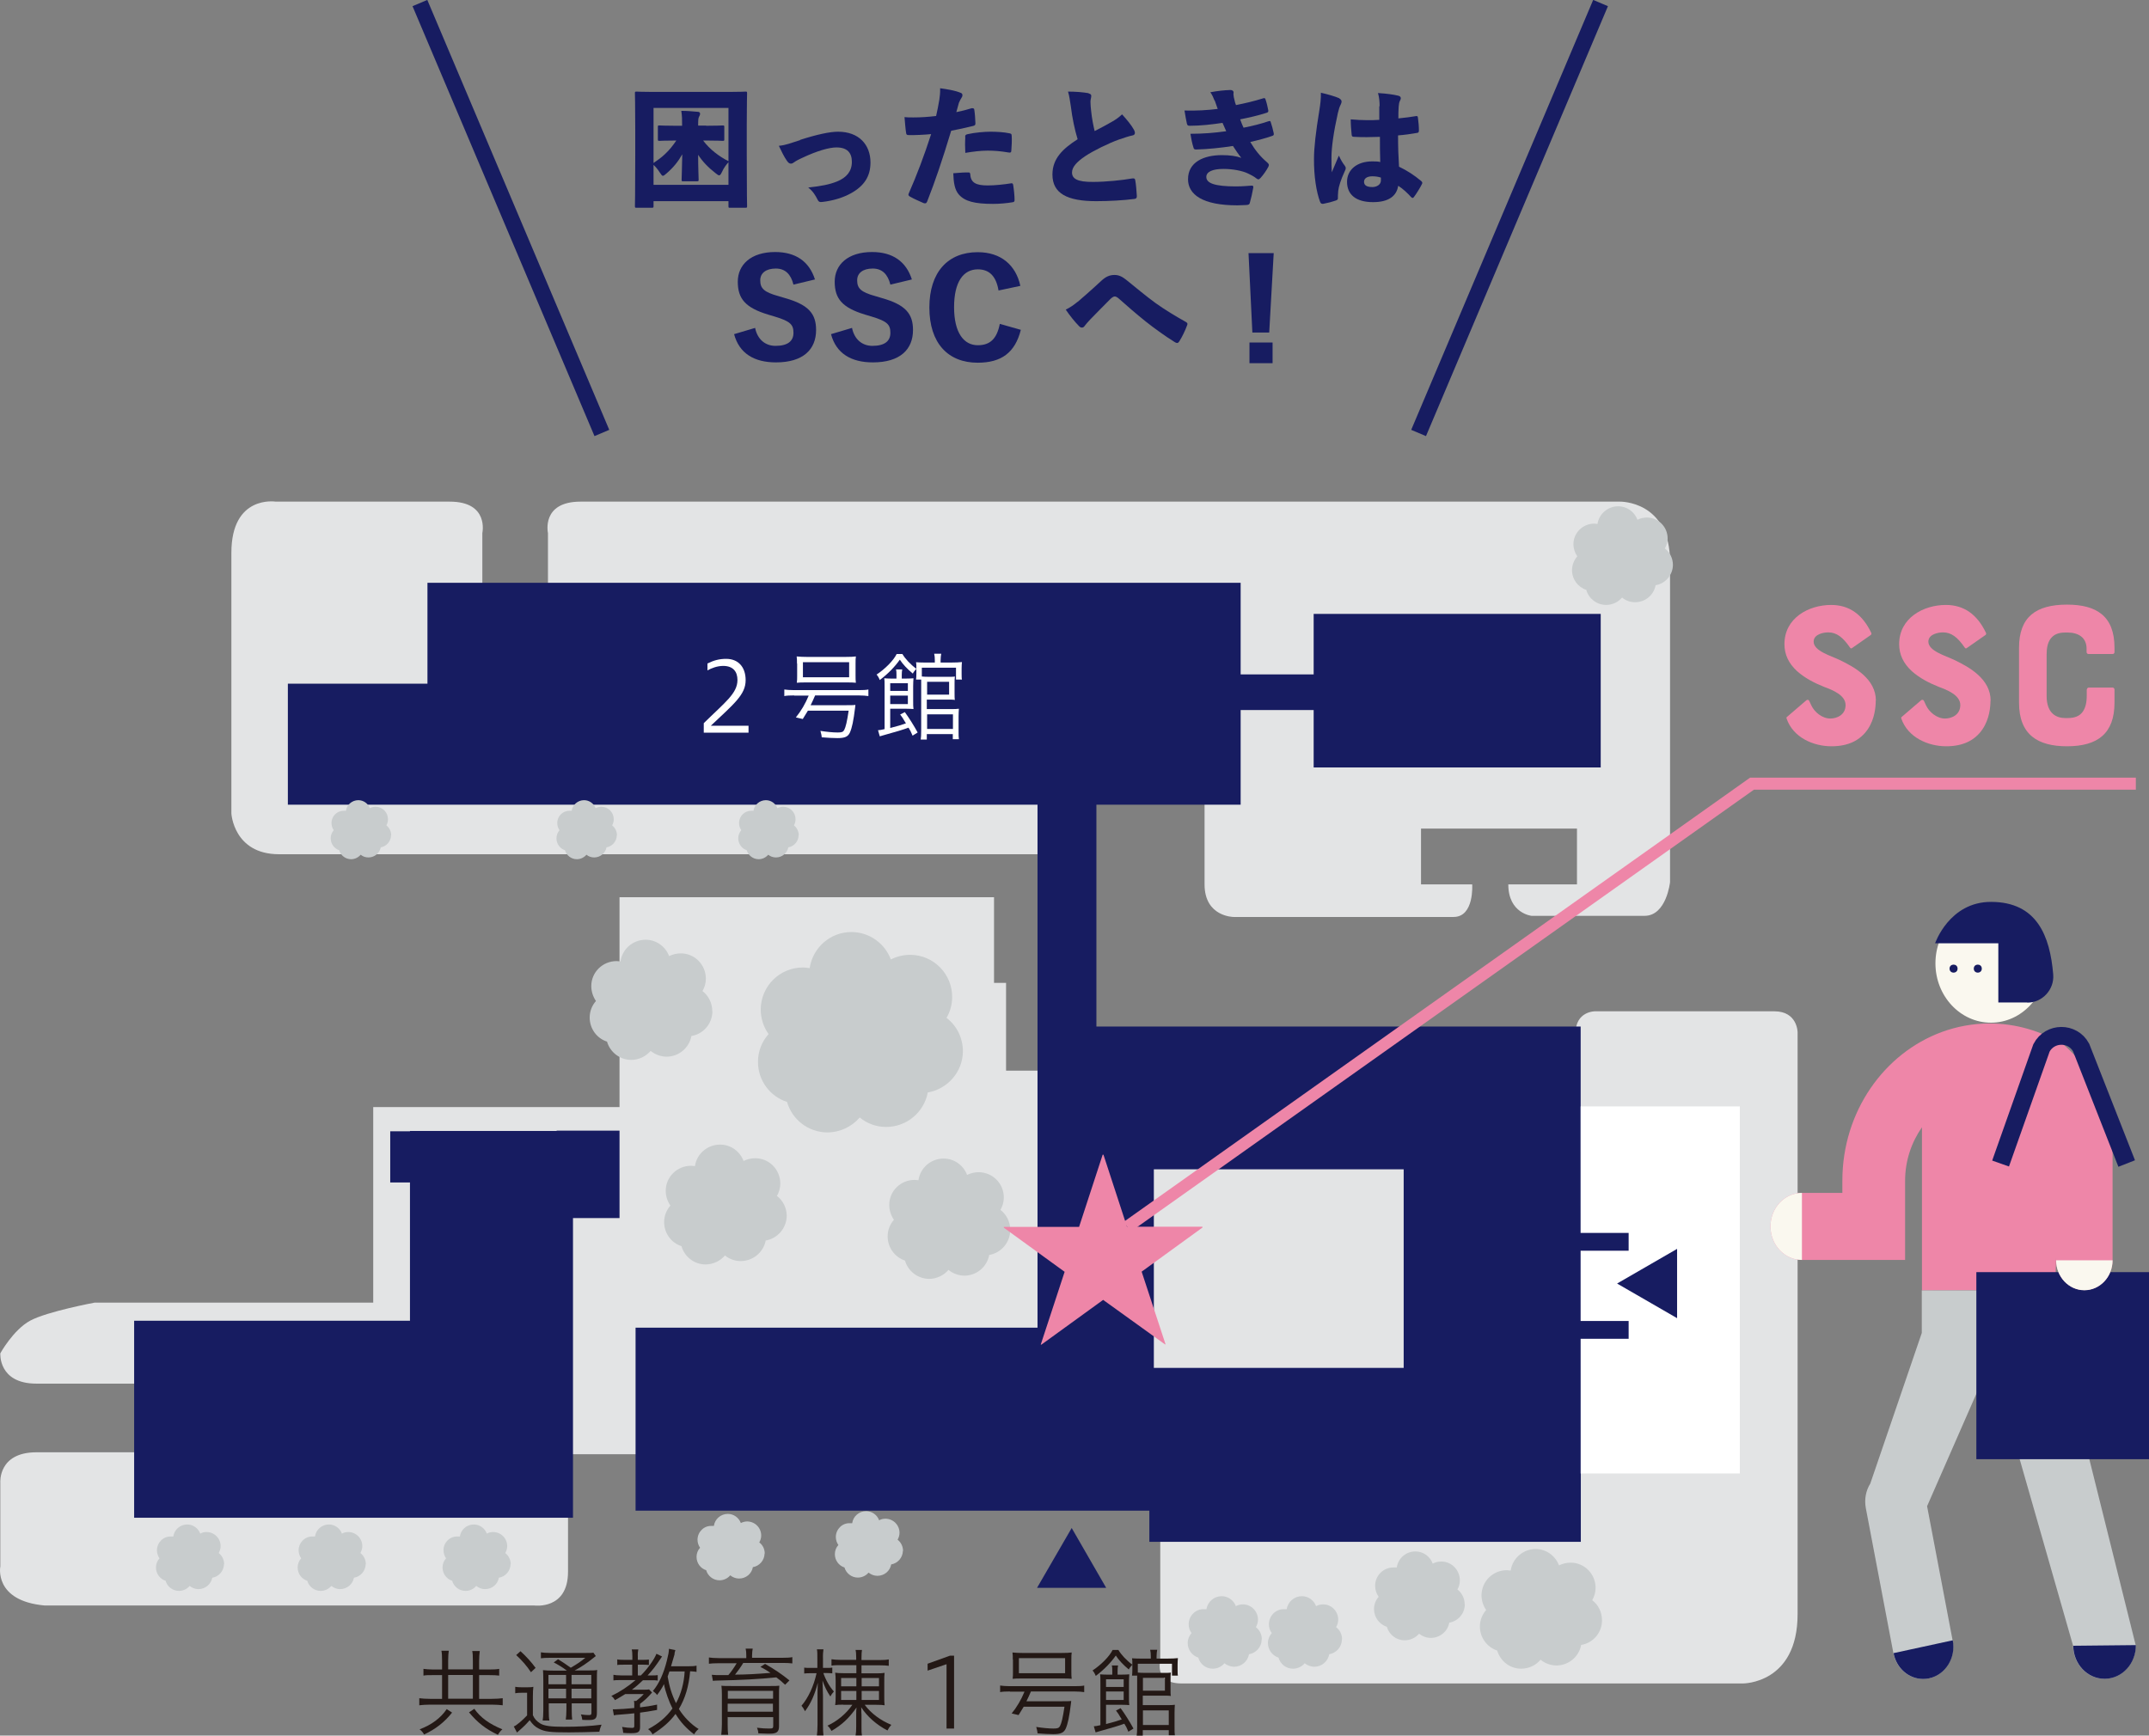
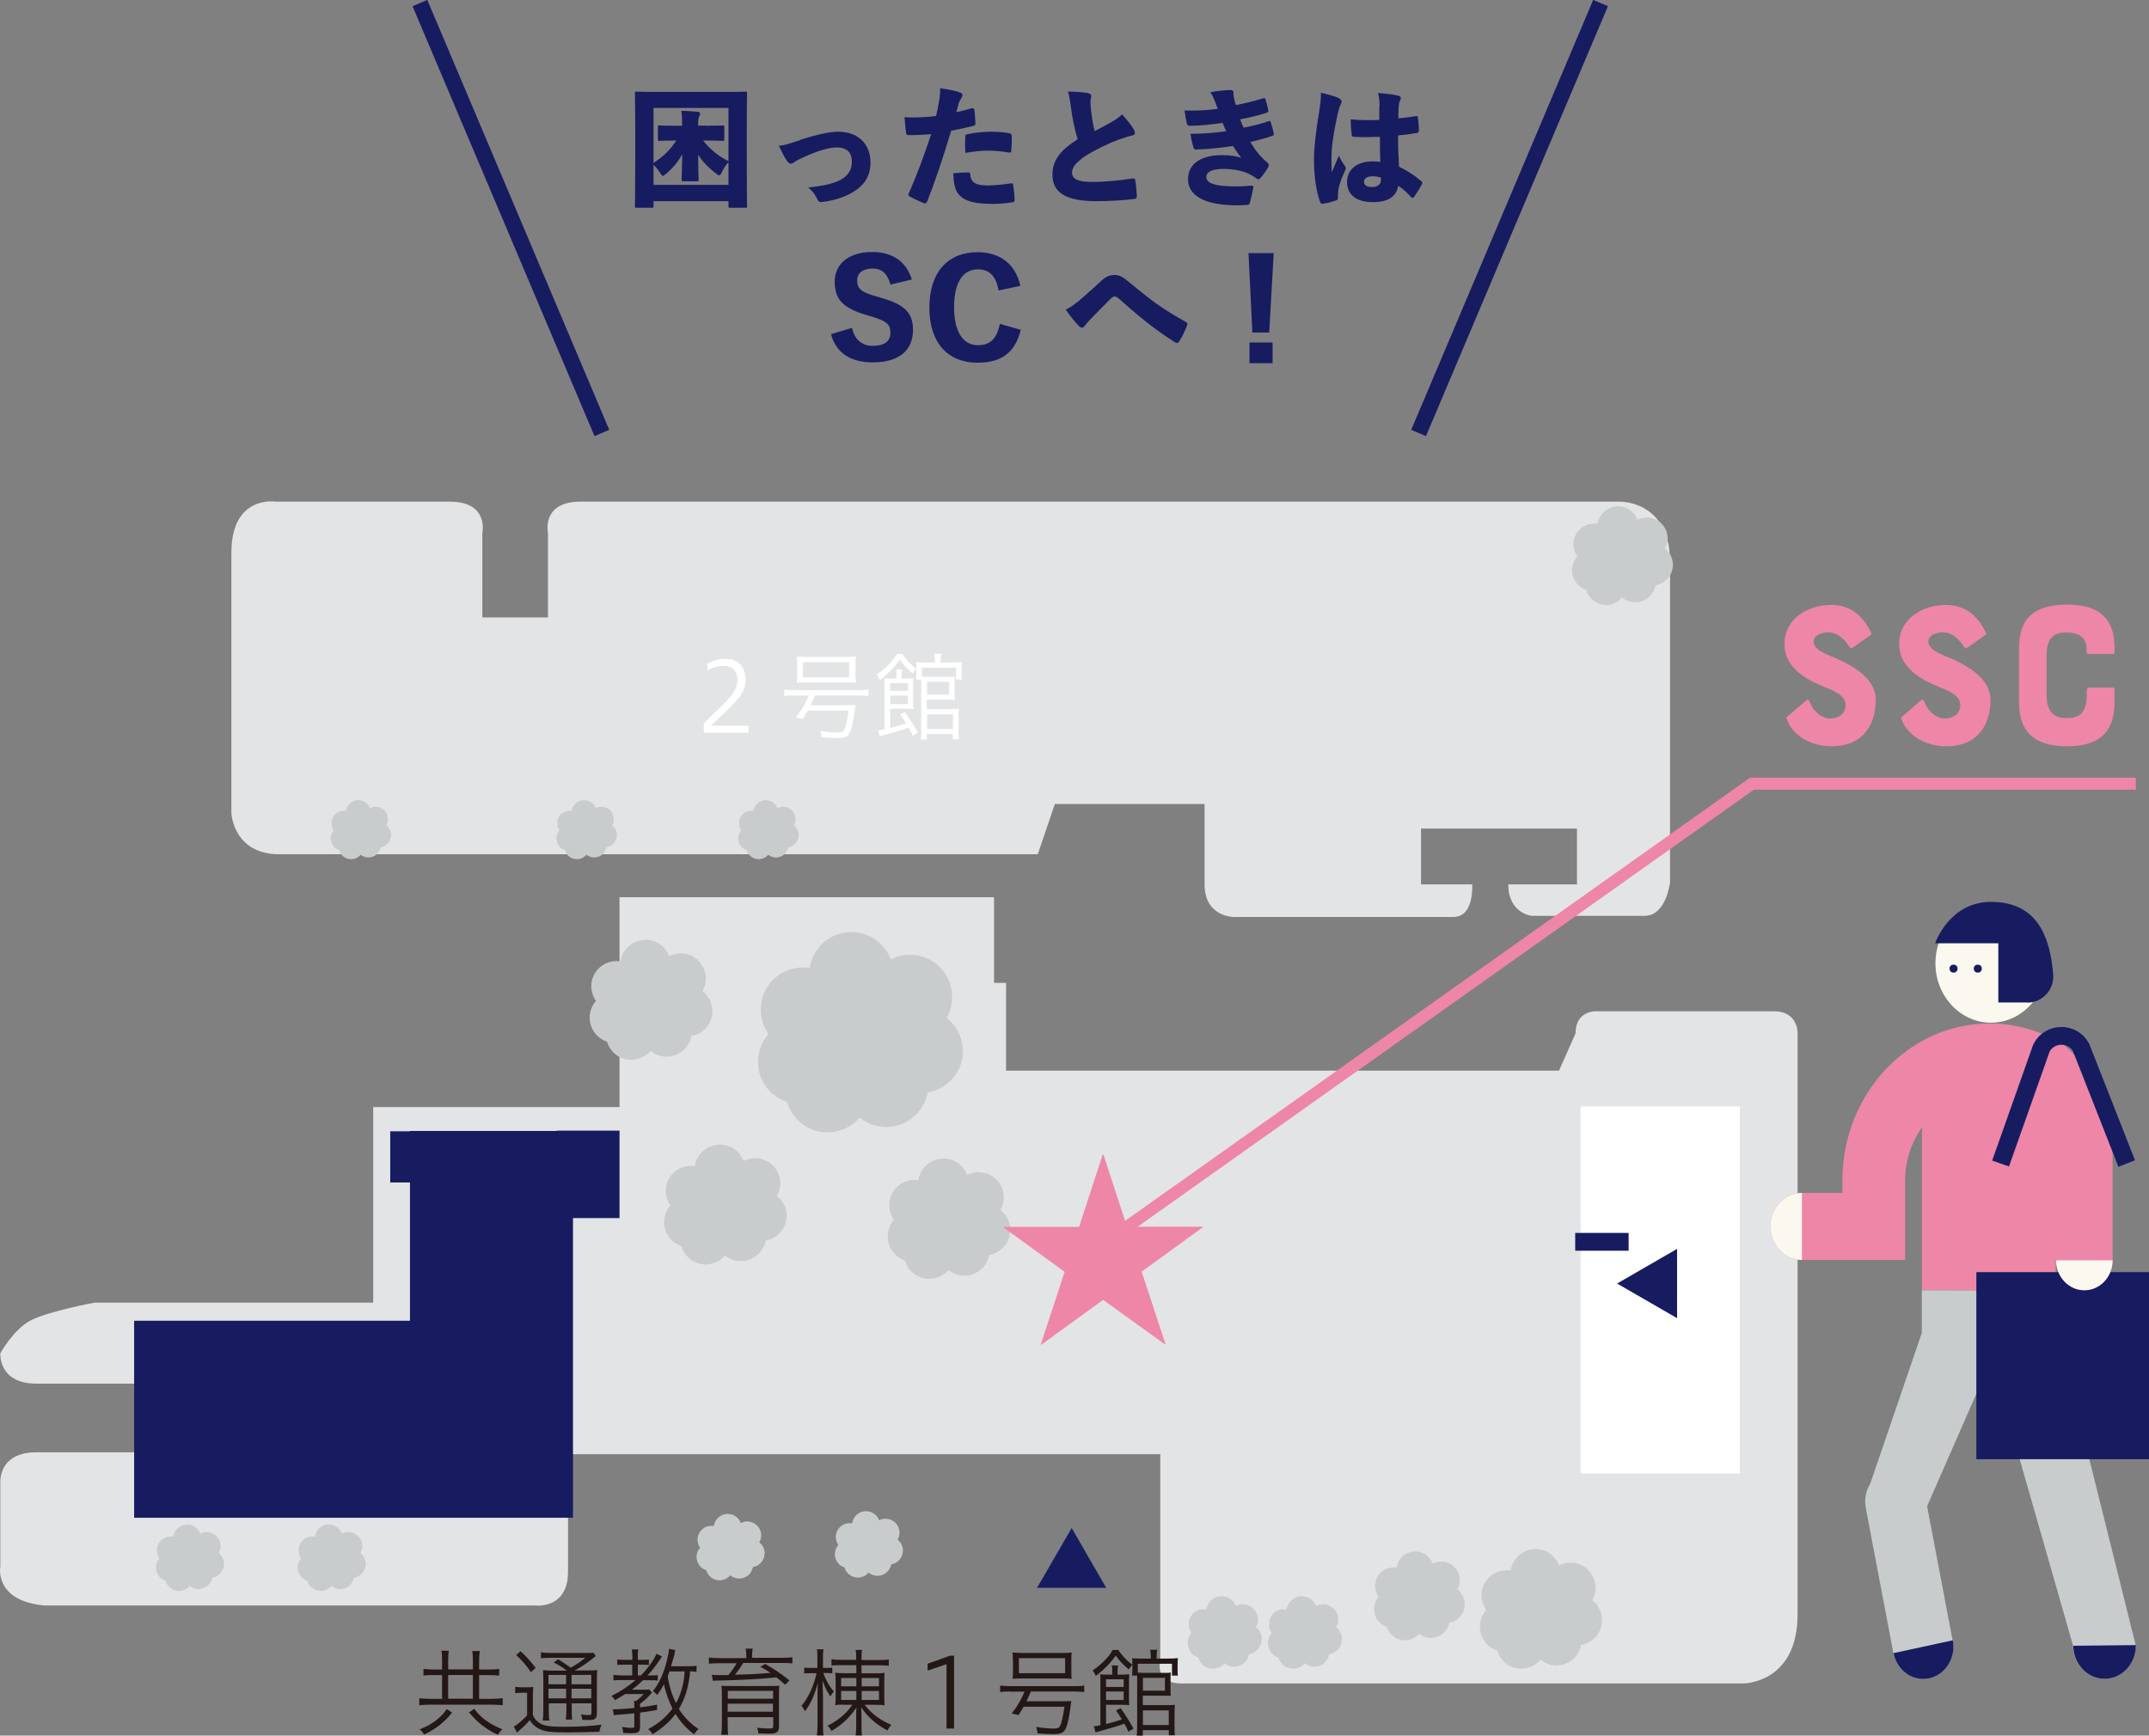
<svg xmlns="http://www.w3.org/2000/svg" id="_レイヤー_2" data-name="レイヤー 2" viewBox="0 0 133.93 108.19">
  <rect x="0" y="0" width="133.93" height="108.19" fill="#808080" stroke="none" />
  <defs>
    <style>
      .cls-1, .cls-2 {
        stroke: #171c61;
      }

      .cls-1, .cls-2, .cls-3 {
        fill: none;
        stroke-miterlimit: 10;
      }

      .cls-4 {
        fill: #231815;
      }

      .cls-4, .cls-5, .cls-6, .cls-7, .cls-8, .cls-9, .cls-10 {
        stroke-width: 0px;
      }

      .cls-5 {
        fill: #c8cccd;
      }

      .cls-2 {
        stroke-width: 1.11px;
      }

      .cls-6 {
        fill: #ee86a8;
      }

      .cls-3 {
        stroke: #ee86a8;
        stroke-width: .75px;
      }

      .cls-7 {
        fill: #171c61;
      }

      .cls-8 {
        fill: #fff;
      }

      .cls-9 {
        fill: #faf8ef;
      }

      .cls-10 {
        fill: #e3e4e5;
      }
    </style>
  </defs>
  <g id="_レイヤー_1-2" data-name="レイヤー 1">
    <line class="cls-1" x1="37.51" y1="26.99" x2="26.17" y2=".19" />
    <line class="cls-1" x1="99.75" y1=".19" x2="88.41" y2="26.99" />
    <g>
      <path class="cls-7" d="M40.73,12.54v.3c0,.1,0,.11-.11.11h-.94c-.1,0-.11,0-.11-.11,0-.06.02-.66.02-3.18v-1.58c0-1.59-.02-2.21-.02-2.26,0-.1,0-.11.11-.11.06,0,.31.02,1.02.02h4.73c.72,0,.96-.02,1.02-.02.1,0,.11,0,.11.11,0,.05-.02.67-.02,1.95v1.89c0,2.53.02,3.13.02,3.18,0,.1,0,.11-.11.11h-.95c-.1,0-.1,0-.1-.11v-.3h-4.67ZM44.01,7.84c.72,0,.96-.02,1.02-.02.1,0,.11,0,.11.1v.75c0,.1,0,.11-.11.11-.06,0-.3-.02-1.02-.02h-.19c.41.55.98.98,1.58,1.29v-3.32h-4.67v3.43c.25-.17.49-.34.71-.55.28-.26.5-.54.71-.85h-.02c-.72,0-.96.02-1.02.02-.1,0-.11,0-.11-.11v-.75c0-.1,0-.1.11-.1.06,0,.3.02,1.02.02h.38c0-.4,0-.6-.05-.93.37,0,.68.03,1.03.06.1,0,.14.06.14.11,0,.08-.02.12-.06.19-.05.09-.06.19-.06.54v.02h.49ZM42.58,11.3c-.1,0-.1,0-.1-.11,0-.22.03-.72.04-1.57-.25.44-.54.81-.98,1.19-.11.1-.18.15-.23.15s-.1-.07-.2-.22c-.11-.18-.25-.34-.38-.46v1.24h4.67v-1.41c-.16.18-.29.36-.39.58-.08.16-.12.24-.19.24-.05,0-.12-.05-.23-.14-.44-.34-.8-.71-1.08-1.14,0,.86.03,1.32.03,1.54,0,.1,0,.11-.11.11h-.84Z" />
      <path class="cls-7" d="M49.86,8.72c1.06-.34,1.86-.51,2.37-.51,1.3,0,2.02.81,2.02,1.92,0,.86-.39,1.46-1.22,1.92-.47.26-1.08.46-1.79.54-.17.02-.23-.02-.3-.17-.1-.2-.26-.49-.57-.73.82-.09,1.33-.19,1.8-.38.59-.24.92-.63.92-1.22,0-.56-.28-.9-.96-.9-.45,0-1.2.21-2.11.64-.31.14-.44.22-.52.28-.08.06-.14.09-.21.09-.09,0-.16-.05-.25-.18-.17-.24-.35-.61-.5-.93.43-.04.74-.17,1.34-.36Z" />
      <path class="cls-7" d="M60.58,6.75c.07-.02.14.02.14.09.04.26.06.58.07.84,0,.1-.02.14-.14.17-.53.13-.9.21-1.37.3-.56,1.85-.98,3.09-1.5,4.42-.05.12-.12.12-.22.09-.22-.1-.58-.25-.84-.4-.09-.05-.13-.1-.09-.19.52-1.18.98-2.41,1.4-3.71-.41.04-1,.07-1.38.06-.13,0-.17-.02-.18-.14-.04-.23-.07-.66-.1-.98.17.02.31.02.55.02.48,0,.92-.03,1.42-.09.08-.34.14-.66.2-1.01.03-.2.06-.45.05-.72.49.07.93.14,1.29.29.09.03.1.1.1.16,0,.04-.02.1-.06.15-.06.11-.11.18-.16.31-.06.2-.1.38-.16.58.3-.06.7-.16.98-.25ZM60.38,10.75c.06,0,.08.04.09.12.03.52.36.69,1.08.69.46,0,1.01-.06,1.45-.13.07-.02.12,0,.14.08.05.3.09.7.09.96,0,.09-.03.13-.14.14-.36.06-.81.1-1.2.1-1.15,0-1.76-.16-2.13-.58-.26-.29-.33-.74-.35-1.33.34-.03.74-.06.99-.05ZM60.15,8.54c0-.12.03-.15.17-.18.44-.1,1.06-.15,1.41-.15.4,0,.87.03,1.18.1.08.02.14.02.14.15.02.26,0,.66-.02.9,0,.15-.05.17-.21.14-.46-.08-.87-.11-1.26-.11-.45,0-.92.06-1.4.14-.02-.33-.02-.69,0-.98Z" />
      <path class="cls-7" d="M67.85,5.83c.11.02.16.06.16.15,0,.1-.05.23-.05.36,0,.17.02.38.04.56.05.5.14.93.22,1.27.38-.19.78-.41,1.06-.57.25-.14.42-.26.65-.47.3.33.59.68.74.96.04.07.06.14.06.19,0,.09-.05.14-.14.16-.25.05-.5.14-.86.26-.62.22-1.6.7-2.09,1.03-.54.36-.83.69-.83,1.02,0,.38.31.6,1.32.59.78,0,1.84-.11,2.39-.21.15-.03.22,0,.23.1.05.26.08.66.1.99,0,.13-.04.16-.14.18-.69.09-1.58.14-2.39.14-1.81,0-2.73-.48-2.73-1.66,0-1,.65-1.61,1.57-2.2-.18-.58-.34-1.36-.42-2.03-.06-.39-.1-.7-.18-.94.49,0,.94.04,1.29.1Z" />
      <path class="cls-7" d="M75.69,6.26c-.07-.18-.14-.34-.26-.51.44-.08.87-.13,1.25-.14.12,0,.2.06.2.15,0,.06-.02.13,0,.19,0,.07.02.14.04.22.04.19.07.29.11.38.6-.12,1.11-.24,1.69-.42.07-.02.12-.02.14.04.08.22.14.49.18.7.02.09-.02.14-.1.16-.52.17-1.1.3-1.65.41.06.18.14.37.21.52.57-.11,1.11-.25,1.55-.4.09-.03.13-.02.14.04.08.25.14.45.19.7.02.1,0,.14-.09.17-.4.14-.88.27-1.37.38.29.49.6.89,1.06,1.28.06.06.1.1.1.16,0,.03-.02.07-.04.12-.13.24-.3.48-.47.67-.06.06-.1.1-.14.1-.04,0-.08-.02-.13-.06-.15-.12-.32-.21-.51-.3-.37-.18-.97-.29-1.54-.29-.69,0-1.07.18-1.07.5,0,.39.52.59,1.85.59.44,0,.8-.04.98-.05.08,0,.1.03.1.11-.06.34-.14.7-.22.97-.02.09-.07.12-.22.13-.17,0-.34.02-.56.02-2.16,0-3.07-.67-3.07-1.63,0-1.06.97-1.5,2.11-1.5.52,0,.9.06,1.21.17-.15-.18-.36-.49-.52-.74-.78.12-1.57.2-2.3.22-.1,0-.14-.03-.16-.12-.09-.28-.14-.55-.19-.86.81,0,1.51-.06,2.23-.16-.06-.13-.16-.36-.23-.52-.68.1-1.35.18-2.04.18-.11,0-.15-.02-.18-.13-.04-.18-.1-.5-.15-.82.74.02,1.43-.02,2.07-.1-.06-.16-.11-.31-.18-.51Z" />
      <path class="cls-7" d="M83.47,6.14c.1.05.14.12.14.2,0,.05-.02.1-.05.17-.08.15-.12.29-.18.53-.27,1.21-.4,2.15-.4,2.77,0,.34,0,.66.02.93.14-.34.26-.62.44-1.04.14.3.24.46.37.63.04.06.06.1.06.15,0,.06-.02.11-.07.21-.24.52-.37.94-.4,1.21-.02.2-.02.38-.02.47,0,.06-.03.09-.13.13-.23.08-.49.15-.76.2-.1.02-.18,0-.22-.12-.23-.6-.39-1.61-.38-2.69,0-.66.11-1.66.34-3.05.05-.31.1-.68.09-1.06.4.09.9.23,1.16.35ZM85.98,6.62c0-.27-.02-.54-.1-.82.6.04.94.09,1.24.16.14.03.18.09.18.16,0,.06-.02.1-.06.18-.04.08-.06.19-.07.34-.02.26-.02.45-.02.74.42-.04.79-.09,1.08-.14.1-.02.13,0,.14.11.03.21.06.54.06.77,0,.11-.03.15-.09.16-.38.07-.83.13-1.21.16,0,.74.02,1.31.06,1.95.48.23.94.52,1.39.9.04.04.06.07.06.1,0,.02,0,.05-.02.08-.11.23-.35.61-.5.81-.02.03-.06.06-.08.06-.03,0-.06-.02-.1-.06-.22-.24-.5-.51-.8-.7-.1.63-.58,1.02-1.57,1.02-1.04,0-1.62-.45-1.62-1.27,0-.74.61-1.27,1.57-1.27.17,0,.37,0,.5.04-.02-.5-.02-1.04-.02-1.57-.55.02-1.09.03-1.58,0-.14,0-.17-.03-.18-.12-.03-.27-.06-.66-.06-.97.34.03.69.05,1.03.05.26,0,.5,0,.75-.02v-.84ZM85.52,10.99c-.3,0-.51.12-.51.34,0,.21.15.33.52.33.27,0,.53-.15.53-.41,0-.04,0-.12,0-.18-.18-.06-.36-.08-.53-.08Z" />
-       <path class="cls-7" d="M49.45,17.74c-.16-.64-.51-1-1.1-1-.62,0-.97.29-.97.73,0,.5.22.74,1.14.99l.4.12c1.49.42,1.94.99,1.94,1.99,0,1.21-.8,2.02-2.5,2.02-1.36,0-2.29-.56-2.61-1.76l1.31-.39c.14.7.62,1.12,1.27,1.12.78,0,1.12-.31,1.12-.81s-.17-.72-1.18-1.02l-.4-.12c-1.42-.43-1.89-.99-1.89-2.05s.82-1.85,2.33-1.85c1.27,0,2.12.58,2.48,1.71l-1.33.32Z" />
      <path class="cls-7" d="M55.49,17.74c-.16-.64-.51-1-1.1-1-.62,0-.97.29-.97.73,0,.5.22.74,1.14.99l.4.12c1.49.42,1.94.99,1.94,1.99,0,1.21-.8,2.02-2.5,2.02-1.36,0-2.29-.56-2.61-1.76l1.31-.39c.14.7.62,1.12,1.27,1.12.78,0,1.12-.31,1.12-.81s-.17-.72-1.18-1.02l-.4-.12c-1.42-.43-1.89-.99-1.89-2.05s.82-1.85,2.33-1.85c1.27,0,2.12.58,2.48,1.71l-1.33.32Z" />
      <path class="cls-7" d="M62.23,18.1c-.15-.87-.56-1.31-1.29-1.31-.89,0-1.48.76-1.48,2.36s.61,2.37,1.48,2.37c.78,0,1.19-.42,1.37-1.33l1.31.37c-.36,1.43-1.22,2.05-2.69,2.05-1.85,0-3.01-1.22-3.01-3.44s1.17-3.45,3.01-3.45c1.46,0,2.38.81,2.66,2.1l-1.37.29Z" />
      <path class="cls-7" d="M67.16,18.82c.22-.19.77-.66,1.48-1.32.27-.25.51-.36.82-.36.28,0,.49.11.75.32.66.53,1.11.92,1.79,1.42.58.42,1.3.85,1.89,1.18.1.06.14.1.1.2-.11.31-.33.77-.49,1.01-.05.08-.09.11-.14.11-.04,0-.08-.02-.14-.05-.63-.39-1.34-.91-1.83-1.3-.61-.49-1.16-.97-1.62-1.38-.13-.12-.22-.17-.3-.17-.07,0-.16.06-.25.14-.45.46-.9.9-1.28,1.3-.17.18-.26.29-.33.38-.05.08-.11.12-.18.12s-.13-.03-.19-.1c-.24-.24-.58-.66-.82-1.02.29-.14.51-.3.74-.49Z" />
      <path class="cls-7" d="M79.1,20.73h-1.05l-.24-4.95h1.57l-.28,4.95ZM79.31,22.64h-1.44v-1.29h1.44v1.29Z" />
    </g>
    <g>
      <g>
        <g>
          <g>
            <path class="cls-10" d="M64.65,53.25H17.39c-2.83,0-2.97-2.54-2.97-2.54v-16.25c0-3.63,2.76-3.19,2.76-3.19h10.85c2.47,0,2.03,1.96,2.03,1.96v5.26h4.09v-5.26s-.44-1.96,2.03-1.96h64.78s3.12-.07,3.12,3.77v19.95s-.22,2.1-1.59,2.1h-7.04s-1.45-.15-1.45-1.96h4.28v-3.48h-9.72v3.48h3.19s.14,2.03-1.16,2.03h-13.71s-1.81,0-1.81-2.03v-5.01h-9.33l-1.06,3.12" />
            <path class="cls-10" d="M35.4,90.65v7.33c0,2.39-2.1,2.1-2.1,2.1H2.78c-3.19-.29-2.76-2.44-2.76-2.44v-5.22s-.15-1.89,2.25-1.89h6.38v-4.28H2.27c-2.39,0-2.25-1.89-2.25-1.89,0,0,.81-1.47,1.87-2.04,1.06-.57,4.01-1.12,4.01-1.12h17.36v-12.19h15.35v-13.08h23.34v5.34h.75v5.47h34.46l1.03-2.32c0-1.4,1.22-1.38,1.22-1.38h11.17c1.45,0,1.45,1.31,1.45,1.31v36.27c0,4.35-3.41,4.32-3.41,4.32h-34.97c-1.74,0-1.34-1.41-1.34-1.41v-12.88h-36.91" />
-             <path class="cls-7" d="M98.51,68.97v-4.98h-30.18v-13.83h8.99v-5.9h4.55v3.58h17.89v-9.57h-17.89v3.77h-4.55v-5.71H26.64v6.29h-8.7v7.54h46.72v32.6h-25.05v11.41h32.02v1.94h26.89v-4.26M87.48,85.27h-15.57v-12.38h15.57v12.38Z" />
            <polygon class="cls-7" points="34.69 70.48 34.69 70.5 25.55 70.5 25.55 70.52 24.32 70.52 24.32 73.71 25.55 73.71 25.55 82.33 20.4 82.33 20.4 82.33 8.36 82.33 8.36 94.61 20.4 94.61 35.71 94.61 35.71 75.93 38.61 75.93 38.61 70.48 34.69 70.48" />
            <path class="cls-5" d="M104.26,35.22c0-.42-.19-.79-.5-1.03.1-.19.17-.4.17-.63,0-.71-.57-1.29-1.28-1.3-.22,0-.42.05-.6.14-.18-.49-.65-.84-1.2-.84-.65,0-1.2.48-1.29,1.1l-.2-.02c-.71,0-1.3.57-1.3,1.28,0,.28.09.54.24.76-.2.23-.32.52-.33.85,0,.58.37,1.07.89,1.24.15.54.64.93,1.23.94.4,0,.76-.18,1-.46.22.18.5.29.81.29.64,0,1.17-.45,1.28-1.06.61-.1,1.07-.63,1.08-1.26" />
            <path class="cls-5" d="M44.39,63.03c0-.51-.24-.97-.61-1.25.13-.23.21-.49.21-.77,0-.87-.69-1.58-1.56-1.58-.26,0-.51.06-.73.17-.22-.59-.79-1.02-1.46-1.02-.8,0-1.46.58-1.57,1.35l-.24-.02c-.87,0-1.58.69-1.58,1.56,0,.34.11.66.29.93-.24.27-.39.63-.39,1.03,0,.7.45,1.3,1.08,1.5.19.65.78,1.13,1.5,1.14.49,0,.92-.22,1.22-.56.27.22.61.35.98.36.78,0,1.42-.55,1.56-1.29.74-.12,1.3-.76,1.31-1.54" />
            <path class="cls-5" d="M78.64,102.19c0-.31-.14-.58-.37-.76.08-.14.13-.3.13-.47,0-.52-.42-.95-.94-.95-.16,0-.31.04-.44.11-.13-.36-.48-.62-.88-.62-.48,0-.88.35-.95.81h-.15c-.52-.02-.95.4-.96.93,0,.21.06.4.18.56-.15.17-.24.38-.24.62,0,.42.27.78.66.91.11.4.47.69.9.69.29,0,.56-.13.73-.34.16.13.37.21.59.22.47,0,.86-.33.94-.78.45-.08.79-.46.79-.93" />
            <path class="cls-5" d="M83.64,102.19c0-.31-.14-.58-.37-.76.08-.14.13-.3.13-.47,0-.52-.42-.95-.94-.95-.16,0-.31.04-.44.11-.13-.36-.48-.62-.88-.62-.48,0-.88.35-.95.81h-.15c-.52-.02-.95.4-.96.93,0,.21.06.4.18.56-.15.17-.24.38-.24.62,0,.42.27.78.66.91.11.4.47.69.9.69.29,0,.56-.13.73-.34.16.13.37.21.59.22.47,0,.86-.33.94-.78.45-.08.79-.46.79-.93" />
            <path class="cls-5" d="M91.28,100.01c0-.38-.17-.71-.45-.93.1-.17.15-.36.15-.57,0-.64-.51-1.17-1.15-1.17-.19,0-.38.04-.54.13-.16-.44-.58-.76-1.08-.76-.59,0-1.08.43-1.16,1h-.18c-.64-.02-1.17.5-1.17,1.14,0,.26.08.49.22.69-.18.2-.29.47-.29.76,0,.52.34.96.8,1.11.14.48.58.84,1.11.84.36,0,.68-.16.9-.41.2.16.45.26.73.26.57,0,1.06-.41,1.15-.95.55-.09.97-.57.97-1.14" />
            <path class="cls-5" d="M99.84,101c0-.51-.23-.96-.61-1.25.13-.23.21-.49.21-.77,0-.86-.69-1.57-1.55-1.57-.26,0-.51.06-.73.17-.22-.59-.79-1.02-1.45-1.02-.79,0-1.45.58-1.56,1.34l-.24-.02c-.87,0-1.57.69-1.58,1.56,0,.34.11.66.29.92-.24.28-.39.63-.39,1.03,0,.7.45,1.29,1.08,1.5.19.65.78,1.13,1.49,1.13.48,0,.92-.21,1.21-.56.27.22.6.35.98.36.77,0,1.42-.55,1.55-1.28.74-.12,1.3-.76,1.3-1.53" />
            <path class="cls-5" d="M24.38,52.07c0-.25-.12-.48-.3-.62.06-.11.1-.24.1-.38,0-.43-.34-.78-.77-.78-.13,0-.25.03-.36.09-.11-.29-.39-.5-.72-.5-.39,0-.72.29-.77.66h-.12c-.43-.01-.78.33-.78.76,0,.17.05.33.14.45-.12.14-.19.31-.19.51,0,.34.22.64.53.74.09.32.39.56.74.56.24,0,.45-.11.6-.28.13.11.3.17.48.17.38,0,.7-.27.77-.63.36-.06.64-.38.64-.76" />
            <path class="cls-5" d="M49.78,52.07c0-.25-.12-.48-.3-.62.06-.11.1-.24.1-.38,0-.43-.34-.78-.77-.78-.13,0-.25.03-.36.09-.11-.29-.39-.5-.72-.5-.39,0-.72.29-.77.66h-.12c-.43-.01-.78.33-.78.76,0,.17.05.33.14.45-.12.14-.19.31-.19.51,0,.34.22.64.53.74.09.32.39.56.74.56.24,0,.45-.11.6-.28.13.11.3.17.48.17.38,0,.7-.27.77-.63.36-.06.64-.38.64-.76" />
            <path class="cls-5" d="M38.45,52.07c0-.25-.12-.48-.3-.62.06-.11.1-.24.1-.38,0-.43-.34-.78-.77-.78-.13,0-.25.03-.36.09-.11-.29-.39-.5-.72-.5-.39,0-.72.29-.77.66h-.12c-.43-.01-.78.33-.78.76,0,.17.05.33.14.45-.12.14-.19.31-.19.51,0,.34.22.64.53.74.09.32.39.56.74.56.24,0,.45-.11.6-.28.13.11.3.17.48.17.38,0,.7-.27.77-.63.36-.06.64-.38.64-.76" />
            <path class="cls-5" d="M49.03,75.8c0-.51-.24-.97-.61-1.25.13-.23.21-.49.21-.77,0-.87-.69-1.58-1.56-1.58-.26,0-.51.06-.73.17-.22-.59-.79-1.02-1.46-1.02-.8,0-1.46.58-1.57,1.34l-.24-.02c-.87,0-1.58.69-1.58,1.56,0,.34.11.66.29.92-.24.28-.39.63-.39,1.03,0,.7.45,1.3,1.08,1.5.19.66.79,1.14,1.5,1.14.48,0,.92-.22,1.21-.56.27.22.61.35.98.35.77,0,1.42-.55,1.56-1.28.74-.13,1.3-.77,1.31-1.54" />
            <path class="cls-5" d="M62.96,76.67c0-.51-.24-.97-.61-1.25.13-.23.21-.49.21-.77,0-.87-.69-1.57-1.56-1.58-.26,0-.51.06-.73.17-.22-.59-.79-1.02-1.46-1.02-.8,0-1.46.58-1.57,1.35l-.24-.02c-.87,0-1.58.69-1.58,1.56,0,.34.11.66.29.93-.24.27-.39.63-.39,1.03,0,.7.45,1.3,1.08,1.51.19.65.78,1.13,1.5,1.14.48,0,.92-.22,1.21-.56.27.22.61.35.98.36.78,0,1.42-.55,1.56-1.29.74-.13,1.3-.77,1.31-1.54" />
            <path class="cls-5" d="M60.01,65.54c0-.85-.39-1.61-1.02-2.09.22-.38.35-.82.35-1.29.01-1.44-1.15-2.63-2.6-2.64-.44,0-.85.1-1.22.29-.37-.99-1.32-1.7-2.44-1.71-1.33-.01-2.43.97-2.62,2.25-.13-.02-.27-.04-.41-.04-1.45-.01-2.63,1.16-2.64,2.61,0,.57.18,1.11.49,1.54-.41.46-.66,1.06-.66,1.72-.01,1.17.75,2.17,1.81,2.51.31,1.09,1.31,1.89,2.5,1.9.81,0,1.54-.36,2.03-.93.45.37,1.02.59,1.64.59,1.29,0,2.37-.92,2.6-2.15,1.23-.21,2.18-1.28,2.19-2.56" />
            <path class="cls-5" d="M13.97,97.51c0-.28-.13-.54-.34-.7.07-.13.12-.27.12-.43,0-.48-.38-.87-.87-.88-.15,0-.28.03-.4.1-.12-.33-.44-.57-.81-.57-.44,0-.81.32-.87.75h-.14c-.48-.02-.87.37-.88.85,0,.19.06.37.16.51-.14.15-.22.35-.22.57,0,.39.25.72.6.83.1.36.44.63.83.63.27,0,.51-.12.67-.31.15.12.34.2.54.2.43,0,.79-.3.87-.71.41-.07.72-.42.73-.85" />
            <path class="cls-5" d="M22.8,97.51c0-.28-.13-.54-.34-.7.07-.13.12-.27.12-.43,0-.48-.38-.87-.87-.88-.15,0-.28.03-.4.1-.12-.33-.44-.57-.81-.57-.44,0-.81.32-.87.75h-.14c-.48-.02-.87.37-.88.85,0,.19.06.37.16.51-.14.15-.22.35-.22.57,0,.39.25.72.6.83.1.36.44.63.83.63.27,0,.51-.12.67-.31.15.12.34.2.54.2.43,0,.79-.3.87-.71.41-.07.72-.42.73-.85" />
-             <path class="cls-5" d="M31.83,97.51c0-.28-.13-.54-.34-.7.07-.13.12-.27.12-.43,0-.48-.38-.87-.87-.88-.15,0-.28.03-.4.1-.12-.33-.44-.57-.81-.57-.44,0-.81.32-.87.75h-.14c-.48-.02-.88.37-.88.85,0,.19.06.37.16.51-.14.15-.22.35-.22.57,0,.39.25.72.6.83.1.36.44.63.83.63.27,0,.51-.12.67-.31.15.12.34.2.55.2.43,0,.79-.3.86-.71.41-.07.72-.42.73-.85" />
            <path class="cls-5" d="M47.66,96.84c0-.28-.13-.54-.34-.69.07-.13.12-.27.12-.43,0-.48-.38-.87-.87-.88-.14,0-.28.04-.4.1-.12-.33-.44-.57-.81-.57-.44,0-.81.32-.87.75h-.14c-.48-.02-.87.37-.88.85,0,.19.06.37.16.51-.14.15-.22.35-.22.57,0,.39.25.72.6.83.1.36.44.63.83.63.27,0,.51-.12.67-.31.15.12.34.2.55.2.43,0,.79-.3.86-.71.41-.07.72-.42.73-.85" />
            <path class="cls-5" d="M56.28,96.68c0-.28-.13-.54-.34-.7.07-.13.12-.27.12-.43,0-.48-.38-.87-.87-.88-.15,0-.28.03-.4.1-.12-.33-.44-.57-.81-.57-.44,0-.81.32-.87.75h-.14c-.48-.02-.87.37-.88.85,0,.19.06.37.16.51-.14.15-.22.35-.22.57,0,.39.25.72.6.83.1.36.44.63.83.63.27,0,.51-.12.67-.31.15.12.34.2.55.2.43,0,.79-.3.86-.71.41-.07.72-.42.73-.85" />
          </g>
          <rect class="cls-8" x="98.51" y="68.97" width="9.92" height="22.88" />
        </g>
        <polygon class="cls-7" points="66.79 95.25 64.63 98.98 68.94 98.98 66.79 95.25" />
        <polygon class="cls-7" points="100.78 80.01 104.52 82.17 104.52 77.85 100.78 80.01" />
      </g>
      <g>
        <line class="cls-2" x1="98.17" y1="77.41" x2="101.5" y2="77.41" />
-         <line class="cls-2" x1="101.5" y1="82.9" x2="98.17" y2="82.9" />
      </g>
    </g>
    <g>
      <path class="cls-8" d="M43.86,45.67v-.59c1.31-1.29,2.1-1.85,2.1-2.69,0-.51-.26-.88-.89-.88-.37,0-.73.14-.98.28v-.43c.4-.2.74-.29,1.17-.29.73,0,1.21.49,1.21,1.33,0,.9-.71,1.46-2.17,2.84h2.35v.43h-2.79Z" />
      <path class="cls-8" d="M49.48,43.35c-.26,0-.47.01-.6.04v-.41c.13.02.35.04.61.04h4.02c.27,0,.49-.01.61-.04v.41c-.14-.02-.34-.04-.61-.04h-2.71c-.1.23-.18.41-.28.61h2.14c.33,0,.54,0,.65-.02,0,.04,0,.05-.01.11-.11.9-.2,1.31-.33,1.61-.12.26-.31.35-.78.35-.26,0-.63-.02-.98-.05,0-.1-.04-.26-.08-.4.37.06.79.1,1.07.1.26,0,.34-.03.41-.15.1-.19.18-.54.28-1.21h-2.54c-.1.17-.16.26-.32.52l-.43-.1c.32-.39.6-.87.8-1.36h-.9ZM49.67,41.36c0-.17,0-.3-.02-.44.19.02.43.03.66.03h2.36c.32,0,.54-.01.67-.03-.02.11-.02.28-.02.44v.76c0,.17,0,.31.02.44-.17-.02-.31-.02-.62-.02h-2.44c-.31,0-.46,0-.62.02.02-.16.02-.26.02-.44v-.76ZM50.04,41.28v.94h2.88v-.94h-2.88Z" />
      <path class="cls-8" d="M56.24,40.77c.17.29.5.65.87.92-.1.11-.19.22-.22.3-.35-.29-.63-.59-.81-.87-.31.44-.72.87-1.25,1.27-.06-.15-.12-.25-.2-.34.52-.34,1.06-.88,1.25-1.28h.35ZM56.87,45.85c-.11-.26-.14-.32-.25-.49-.32.12-.79.26-1.62.49-.05.02-.07.02-.1.03l-.07.02-.11-.38c.13-.01.19-.02.41-.07v-2.63c0-.31,0-.43-.02-.54.1.01.25.02.44.02h.32v-.22c0-.15,0-.25-.03-.35h.39c-.02.09-.03.19-.03.35v.22h.24c.21,0,.41-.01.49-.02-.01.14-.02.3-.02.49v.91c0,.24,0,.4.02.52-.08-.01-.25-.02-.45-.02h-1v1.2c.5-.13.64-.17.98-.29-.04-.07-.08-.13-.1-.16-.11-.19-.11-.19-.26-.39l.29-.15c.25.34.59.88.8,1.27l-.32.2ZM56.58,43.07v-.48h-1.1v.48h1.1ZM55.48,43.89h1.1v-.53h-1.1v.53ZM58.26,41.16c0-.17-.01-.28-.04-.41h.44c-.02.1-.04.24-.04.41v.14h.67c.24,0,.52-.01.66-.03-.01.1-.02.25-.02.39v.35c0,.14,0,.27.02.35h-.37v-.74h-2.13v.55c.09.01.26.02.45.02h1.08c.26,0,.46,0,.53-.02-.02.11-.02.28-.02.45v.58c0,.19,0,.35.02.43-.1-.02-.28-.02-.51-.02h-1.24v.59h1.5c.23,0,.37,0,.5-.02-.01.1-.02.31-.02.49v.83c0,.34,0,.46.02.58h-.38v-.32h-1.62v.34h-.38c.02-.15.03-.26.03-.58v-2.76c0-.21,0-.27,0-.4h-.32c.01-.1.02-.2.02-.35v-.37c0-.16,0-.27-.02-.36.14.01.29.02.55.02h.62v-.14ZM57.78,43.3h1.37v-.8h-1.37v.8ZM57.78,45.44h1.61v-.91h-1.61v.91Z" />
    </g>
    <g>
      <path class="cls-6" d="M116.9,43.67c0,.39-.06,1.14-.49,1.78-.48.71-1.23,1.07-2.27,1.07-1.11,0-2.39-.53-2.8-1.74-.01-.04,0-.08.04-.1l1.2-1.03c.05-.04.13-.04.17.03.03.06.08.17.14.3.19.4.66.81,1.18.81.4,0,.95-.22.95-.84s-.82-.94-1.33-1.13c-.58-.23-1.18-.53-1.69-.98-.53-.49-.79-1.04-.79-1.69,0-1.62,1.5-2.44,2.91-2.44,1.12,0,1.95.58,2.5,1.74.03.05,0,.12-.04.14l-1.16.81c-.05.03-.08.03-.13-.04-.44-.64-.83-.94-1.35-.94-.27,0-.91.1-.91.58,0,.58,1.08.88,1.6,1.13.99.47,2.28,1.21,2.28,2.55Z" />
      <path class="cls-6" d="M124.05,43.67c0,.39-.06,1.14-.49,1.78-.48.71-1.23,1.07-2.27,1.07-1.1,0-2.39-.53-2.8-1.74-.01-.04,0-.08.04-.1l1.2-1.03c.05-.04.13-.04.17.03.03.06.08.17.14.3.19.4.66.81,1.18.81.4,0,.95-.22.95-.84s-.82-.94-1.33-1.13c-.58-.23-1.18-.53-1.69-.98-.53-.49-.79-1.04-.79-1.69,0-1.62,1.5-2.44,2.91-2.44,1.12,0,1.95.58,2.5,1.74.03.05,0,.12-.04.14l-1.16.81c-.05.03-.08.03-.13-.04-.44-.64-.83-.94-1.35-.94-.27,0-.91.1-.91.58,0,.58,1.08.88,1.6,1.13.99.47,2.28,1.21,2.28,2.55Z" />
      <path class="cls-6" d="M130.06,42.98c0-.06.05-.12.12-.12h1.48c.06,0,.12.05.12.12v.82c0,1.91-1.03,2.72-2.96,2.72-1.81,0-2.99-.71-2.99-2.72v-3.42c0-1.92,1.05-2.69,2.99-2.69,1.83,0,2.96.7,2.96,2.69v.27c0,.07-.05.12-.12.12h-1.5c-.06,0-.12-.05-.12-.12v-.21c0-.71-.53-1.01-1.17-1.01h-.16c-.43,0-.71.12-.91.38-.18.25-.25.57-.25,1v2.57c0,1.13.64,1.38,1.16,1.38h.16c.43,0,.73-.12.92-.38.17-.23.26-.56.26-1v-.4Z" />
    </g>
    <path class="cls-6" d="M70.25,76.47h4.69v.05l-3.79,2.75,1.49,4.53h-.04s-3.85-2.77-3.85-2.77l-3.85,2.79h-.04s1.49-4.54,1.49-4.54l-3.79-2.75v-.05h4.69l1.47-4.5h.05l1.47,4.5Z" />
    <g>
      <g>
        <g>
          <path class="cls-9" d="M124.08,63.75c-1.91,0-3.46-1.66-3.46-3.7s1.55-3.7,3.46-3.7,3.46,1.66,3.46,3.7c0,2.04-1.55,3.7-3.46,3.7Z" />
          <path class="cls-6" d="M119.78,80.44v-10.17c-.65.93-1.05,2.08-1.05,3.33v4.94h-6.43c-1.08,0-1.96-.93-1.96-2.09s.88-2.09,1.96-2.09h2.52s0-.77,0-.77c0-4.29,2.6-7.94,6.2-9.26.93-.34,1.93-.53,2.97-.53,1.66,0,3.22.47,4.57,1.3l-.17,5.43-.31,9.89" />
          <path class="cls-9" d="M112.3,78.54c-1.08,0-1.96-.93-1.96-2.09s.88-2.09,1.96-2.09" />
        </g>
        <circle class="cls-7" cx="123.26" cy="60.38" r=".25" />
        <circle class="cls-7" cx="121.75" cy="60.38" r=".25" />
        <path class="cls-7" d="M126.34,62.49h-1.8s0-3.69,0-3.69h-3.94s.88-2.58,3.48-2.58c2.87,0,3.68,2.13,3.88,4.52.08.94-.67,1.76-1.61,1.76Z" />
      </g>
      <path class="cls-5" d="M128.04,80.44l.21,2.65,4.85,19.46c.01,1.15-.85,2.09-1.93,2.1h-.02c-1.07,0-1.94-.92-1.95-2.06l-4.83-16.87h-.69s-3.58,8.17-3.58,8.17l1.59,8.36c.21,1.09-.45,2.15-1.47,2.37-.13.03-.25.04-.38.04-.88,0-1.66-.66-1.84-1.61l-1.72-9.05c-.1-.55.01-1.09.28-1.52l3.21-9.39v-2.65" />
      <path class="cls-7" d="M133.11,102.55c.01,1.15-.85,2.09-1.93,2.1h-.02c-1.07,0-1.94-.92-1.95-2.06" />
      <path class="cls-7" d="M121.7,102.25c.21,1.09-.45,2.15-1.47,2.37-.13.03-.25.04-.38.04-.88,0-1.66-.66-1.84-1.61" />
    </g>
    <rect class="cls-7" x="123.17" y="79.3" width="10.76" height="11.66" />
    <path class="cls-6" d="M127.53,64.33c2.47,1.52,4.13,4.36,4.13,7.61v6.61c0,1.04-.79,1.87-1.76,1.87s-1.76-.84-1.76-1.87v-6.61c0-1.01-.29-1.95-.77-2.74l.15-4.87Z" />
    <path class="cls-9" d="M131.66,78.56c0,1.04-.79,1.87-1.76,1.87s-1.76-.84-1.76-1.87" />
    <polyline class="cls-3" points="133.11 48.85 109.19 48.85 70.25 76.47" />
    <g>
      <path class="cls-4" d="M27.55,103.51c0-.26-.01-.49-.04-.61h.46c-.02.1-.04.35-.04.61v.55h1.54v-.53c0-.31-.01-.5-.04-.61h.47c-.02.14-.04.38-.04.61v.54h.63c.26,0,.48-.01.62-.04v.42c-.14-.02-.35-.03-.62-.03h-.63v1.48h.76c.23,0,.6-.02.71-.04v.44c-.13-.02-.46-.04-.7-.04h-3.82c-.23,0-.55.02-.68.04v-.44c.12.02.44.04.68.04h.74v-1.48h-.57c-.27,0-.44,0-.59.03v-.42c.15.02.36.04.59.04h.57v-.55ZM28.18,106.75c-.47.6-1.05,1.05-1.75,1.37-.08-.14-.15-.22-.28-.32.75-.28,1.32-.71,1.69-1.26l.34.22ZM29.47,105.89v-1.48h-1.54v1.48h1.54ZM29.56,106.52c.38.54.92.94,1.75,1.28-.1.08-.2.2-.28.34-.76-.36-1.26-.75-1.8-1.4l.33-.22Z" />
      <path class="cls-4" d="M32.12,105.15c.11.02.23.03.41.03h.27c.17,0,.31,0,.44-.03-.02.14-.03.37-.03.62v1.15c.11.24.23.37.47.52.26.15.65.2,1.46.2.91,0,1.66-.04,2.35-.13-.06.13-.12.32-.14.44-.67.02-1.34.04-1.9.04-1.16,0-1.51-.04-1.88-.24-.22-.11-.37-.25-.56-.52-.26.29-.28.32-.79.77l-.2-.38c.16-.05.56-.4.83-.69v-1.41h-.35c-.16,0-.29.01-.39.03v-.4ZM32.44,102.93c.35.32.68.68.94,1.04l-.29.27c-.24-.37-.56-.74-.92-1.07l.27-.24ZM35.3,104.12c-.2-.16-.6-.4-.79-.49l.27-.2c.28.17.48.31.79.53.41-.24.62-.38.91-.62h-2.18c-.25,0-.45.01-.59.03v-.37c.14.02.3.04.62.04h2.06c.34,0,.5,0,.59-.02l.15.21s-.07.05-.15.12c-.32.27-.82.61-1.17.78h.77c.31,0,.52,0,.64-.03-.02.14-.02.39-.02.72v1.94c0,.37-.1.46-.5.46-.13,0-.23,0-.41-.01-.02-.13-.04-.23-.09-.34.2.03.34.04.49.04.14,0,.17-.02.17-.16v-.57h-1.23v.37c0,.29.01.5.03.64h-.4c.02-.13.04-.35.04-.64v-.37h-1.1v.46c0,.3.01.5.04.61h-.42c.02-.12.04-.32.04-.61v-1.86c0-.35-.01-.55-.02-.67.16.02.38.03.64.03h.85ZM34.18,104.41v.58h1.1v-.58h-1.1ZM34.18,105.87h1.1v-.6h-1.1v.6ZM35.62,104.99h1.23v-.58h-1.23v.58ZM36.85,105.27h-1.23v.6h1.23v-.6Z" />
      <path class="cls-4" d="M38.74,104.73c-.31,0-.41,0-.51.02v-.35c.08.02.28.04.51.04h.66v-.67h-.46c-.22,0-.37,0-.47.02v-.35c.07.02.24.03.48.03h.46v-.22c0-.19-.01-.32-.04-.43h.41c-.02.09-.04.24-.03.43v.22h.31c.16,0,.32-.01.38-.02v.34c-.08-.01-.19-.02-.37-.02h-.32v.67h.19c.41-.4.85-1.02.97-1.35l.35.17c-.47.7-.55.79-.9,1.18h.23c.19,0,.31,0,.4-.02v.34c-.1-.02-.2-.02-.4-.02h-.52c-.23.22-.43.4-.69.59h.65c.27,0,.34,0,.42-.02l.19.2-.02.02-.02.02s-.02.02-.04.04l-.05.06c-.2.22-.38.38-.62.56v.22c.43-.05.61-.08,1.06-.17v.33c-.49.09-.73.13-1.06.17v.89c0,.32-.11.39-.56.39-.14,0-.31,0-.49-.02-.01-.14-.03-.24-.07-.37.24.04.43.06.62.06.11,0,.14-.02.14-.13v-.78c-.17.02-.3.03-.38.04l-.61.05c-.1,0-.2.02-.28.04l-.07-.38c.07,0,.13,0,.19,0,.2,0,.76-.04,1.15-.08v-.04c0-.28,0-.32-.02-.4h.14c.2-.16.32-.26.47-.43h-1.15c-.22.14-.38.23-.64.38-.07-.11-.13-.19-.23-.26.54-.26,1.03-.58,1.51-.99h-.88ZM43.42,104.22c-.12-.02-.21-.03-.41-.04-.08.94-.31,1.7-.7,2.35.3.49.76.96,1.23,1.25-.11.08-.2.19-.28.33-.47-.35-.85-.76-1.16-1.27-.35.48-.8.87-1.43,1.27-.08-.14-.17-.25-.28-.32.67-.36,1.14-.76,1.52-1.29-.2-.38-.46-1.1-.53-1.52-.11.23-.25.44-.43.68-.07-.1-.14-.16-.26-.25.38-.45.67-1.09.87-1.89.09-.36.13-.56.13-.74l.4.08s-.02.07-.03.11c0,.01-.01.04-.02.08v.07c-.11.36-.17.59-.22.75h1.03c.28,0,.42-.01.56-.04v.39ZM41.72,104.19c-.05.14-.07.19-.11.32.1.61.26,1.13.52,1.66.31-.56.5-1.25.54-1.98h-.94Z" />
      <path class="cls-4" d="M46.51,103.2c0-.21-.01-.29-.04-.43h.44c-.02.11-.04.25-.04.43v.14h1.9c.27,0,.46-.01.61-.04v.39c-.15-.02-.37-.03-.59-.03h-2.47c-.12.21-.37.56-.51.73.63,0,1.37-.04,2.21-.11-.22-.14-.33-.22-.63-.37l.29-.19c.55.31,1.07.66,1.52,1.03l-.27.27c-.25-.23-.35-.32-.55-.46-1.09.11-2.18.17-3.69.2-.13,0-.2.01-.26.02l-.07-.38c.2.02.32.02.65.02.06,0,.19,0,.38,0,.19-.22.38-.5.52-.74h-1.14c-.22,0-.46.01-.59.03v-.39c.14.02.34.04.61.04h1.72v-.14ZM45.35,107.02v.47c0,.29.01.51.03.65h-.43c.02-.18.04-.4.04-.67v-1.83c0-.22-.01-.43-.03-.56.11.02.35.02.68.02h2.29c.38,0,.51,0,.64-.02-.02.14-.02.34-.02.62v1.91c0,.35-.14.46-.58.46-.02,0-.26,0-.71-.02,0-.12-.04-.25-.08-.35.3.04.52.05.75.05s.26-.02.26-.17v-.54h-2.82ZM48.18,105.4h-2.82v.49h2.82v-.49ZM45.35,106.2v.5h2.82v-.5h-2.82Z" />
      <path class="cls-4" d="M51.31,104.28c.13.4.39.87.66,1.16-.1.11-.16.2-.22.31-.21-.31-.35-.59-.49-.99.01.29.02.56.03.95v1.79c0,.31.01.54.03.68h-.41c.02-.13.04-.38.04-.68v-1.67c0-.2,0-.23,0-.38,0-.26.02-.44.02-.56-.2.77-.44,1.3-.8,1.78-.09-.17-.14-.25-.22-.34.42-.49.76-1.21.94-2.03h-.36c-.17,0-.34.01-.41.02v-.37c.07.02.23.02.41.02h.41v-.55c0-.32,0-.49-.03-.61h.41c-.02.14-.04.32-.03.61v.55h.21c.16,0,.29,0,.37-.02v.36c-.09-.01-.23-.02-.37-.02h-.19ZM52.57,106.26c-.24,0-.43.01-.52.03.02-.12.03-.32.03-.56v-.93c0-.23-.01-.41-.03-.53.13.02.29.03.53.03h.79v-.5h-1c-.22,0-.38,0-.55.03v-.4c.13.02.33.04.56.04h.98v-.12c0-.23-.01-.38-.04-.5h.4c-.02.13-.03.25-.03.5v.13h1.16c.21,0,.4-.01.54-.04v.4c-.11-.02-.34-.03-.53-.03h-1.17v.5h.91c.26,0,.41-.01.53-.03-.02.14-.02.28-.02.54v.92c0,.26,0,.42.02.56-.1-.02-.28-.03-.54-.03h-.7c.39.53.98.97,1.66,1.25-.11.12-.17.21-.24.35-.67-.34-1.28-.88-1.64-1.45.01.1.01.13.01.24,0,.06,0,.12.01.22v.74c0,.28,0,.4.03.56h-.4c.03-.15.04-.27.04-.56v-.73c0-.17,0-.32.02-.45-.49.69-.89,1.06-1.56,1.46-.08-.15-.14-.23-.25-.33.58-.26,1.17-.74,1.55-1.3h-.56ZM52.42,104.6v.52h.95v-.52h-.95ZM52.42,105.41v.56h.95v-.56h-.95ZM53.7,105.12h1.08v-.52h-1.08v.52ZM53.7,105.97h1.08v-.56h-1.08v.56Z" />
      <path class="cls-4" d="M58.99,107.76v-4.02l-1.18.4v-.43l1.39-.5h.26v4.54h-.47Z" />
      <path class="cls-4" d="M62.93,105.44c-.26,0-.47.01-.6.04v-.41c.13.02.35.04.61.04h4.02c.27,0,.49-.01.61-.04v.41c-.14-.02-.34-.04-.61-.04h-2.71c-.1.23-.18.41-.28.61h2.14c.33,0,.54,0,.65-.02,0,.04,0,.05-.01.11-.11.9-.2,1.31-.33,1.61-.12.26-.31.35-.78.35-.26,0-.63-.02-.98-.05,0-.1-.04-.26-.08-.4.37.06.79.1,1.07.1.26,0,.34-.03.41-.15.1-.19.18-.54.28-1.21h-2.54c-.1.17-.16.26-.32.52l-.43-.1c.32-.39.6-.87.8-1.36h-.9ZM63.12,103.45c0-.17,0-.3-.02-.44.19.02.43.03.66.03h2.36c.32,0,.54-.01.67-.03-.02.11-.02.28-.02.44v.76c0,.17,0,.31.02.44-.17-.02-.31-.02-.62-.02h-2.44c-.31,0-.46,0-.62.02.02-.16.02-.26.02-.44v-.76ZM63.5,103.36v.94h2.88v-.94h-2.88Z" />
      <path class="cls-4" d="M69.7,102.85c.17.29.5.65.87.92-.1.11-.19.22-.22.3-.35-.29-.63-.59-.81-.87-.31.44-.72.87-1.25,1.27-.06-.15-.12-.25-.2-.34.52-.34,1.06-.88,1.25-1.28h.35ZM70.32,107.94c-.11-.26-.14-.32-.25-.49-.32.12-.79.26-1.62.49-.05.02-.07.02-.1.03l-.07.02-.11-.38c.13-.01.19-.02.41-.07v-2.63c0-.31,0-.43-.02-.54.1.01.25.02.44.02h.32v-.22c0-.15,0-.25-.03-.35h.39c-.02.09-.03.19-.03.35v.22h.24c.21,0,.41-.01.49-.02-.01.14-.02.3-.02.49v.91c0,.24,0,.4.02.52-.08-.01-.25-.02-.45-.02h-1v1.2c.5-.13.64-.17.98-.29-.04-.07-.08-.13-.1-.16-.11-.19-.11-.19-.26-.39l.29-.15c.25.34.59.88.8,1.27l-.32.2ZM70.03,105.16v-.48h-1.1v.48h1.1ZM68.93,105.97h1.1v-.53h-1.1v.53ZM71.72,103.25c0-.17-.01-.28-.04-.41h.44c-.02.1-.04.24-.04.41v.14h.67c.24,0,.52-.01.66-.03-.01.1-.02.25-.02.39v.35c0,.14,0,.27.02.35h-.37v-.74h-2.13v.55c.09.01.26.02.45.02h1.08c.26,0,.46,0,.53-.02-.02.11-.02.28-.02.45v.58c0,.19,0,.35.02.43-.1-.02-.28-.02-.51-.02h-1.24v.59h1.5c.23,0,.37,0,.5-.02-.01.1-.02.31-.02.49v.83c0,.34,0,.46.02.58h-.38v-.32h-1.62v.34h-.38c.02-.15.03-.26.03-.58v-2.76c0-.21,0-.27,0-.4h-.32c.01-.1.02-.2.02-.35v-.37c0-.16,0-.27-.02-.36.14.01.29.02.55.02h.62v-.14ZM71.23,105.39h1.37v-.8h-1.37v.8ZM71.23,107.53h1.61v-.91h-1.61v.91Z" />
    </g>
    <path class="cls-2" d="M124.68,72.53l2.55-7.21c.52-.99,1.94-1,2.47-.02l2.84,7.23" />
  </g>
</svg>